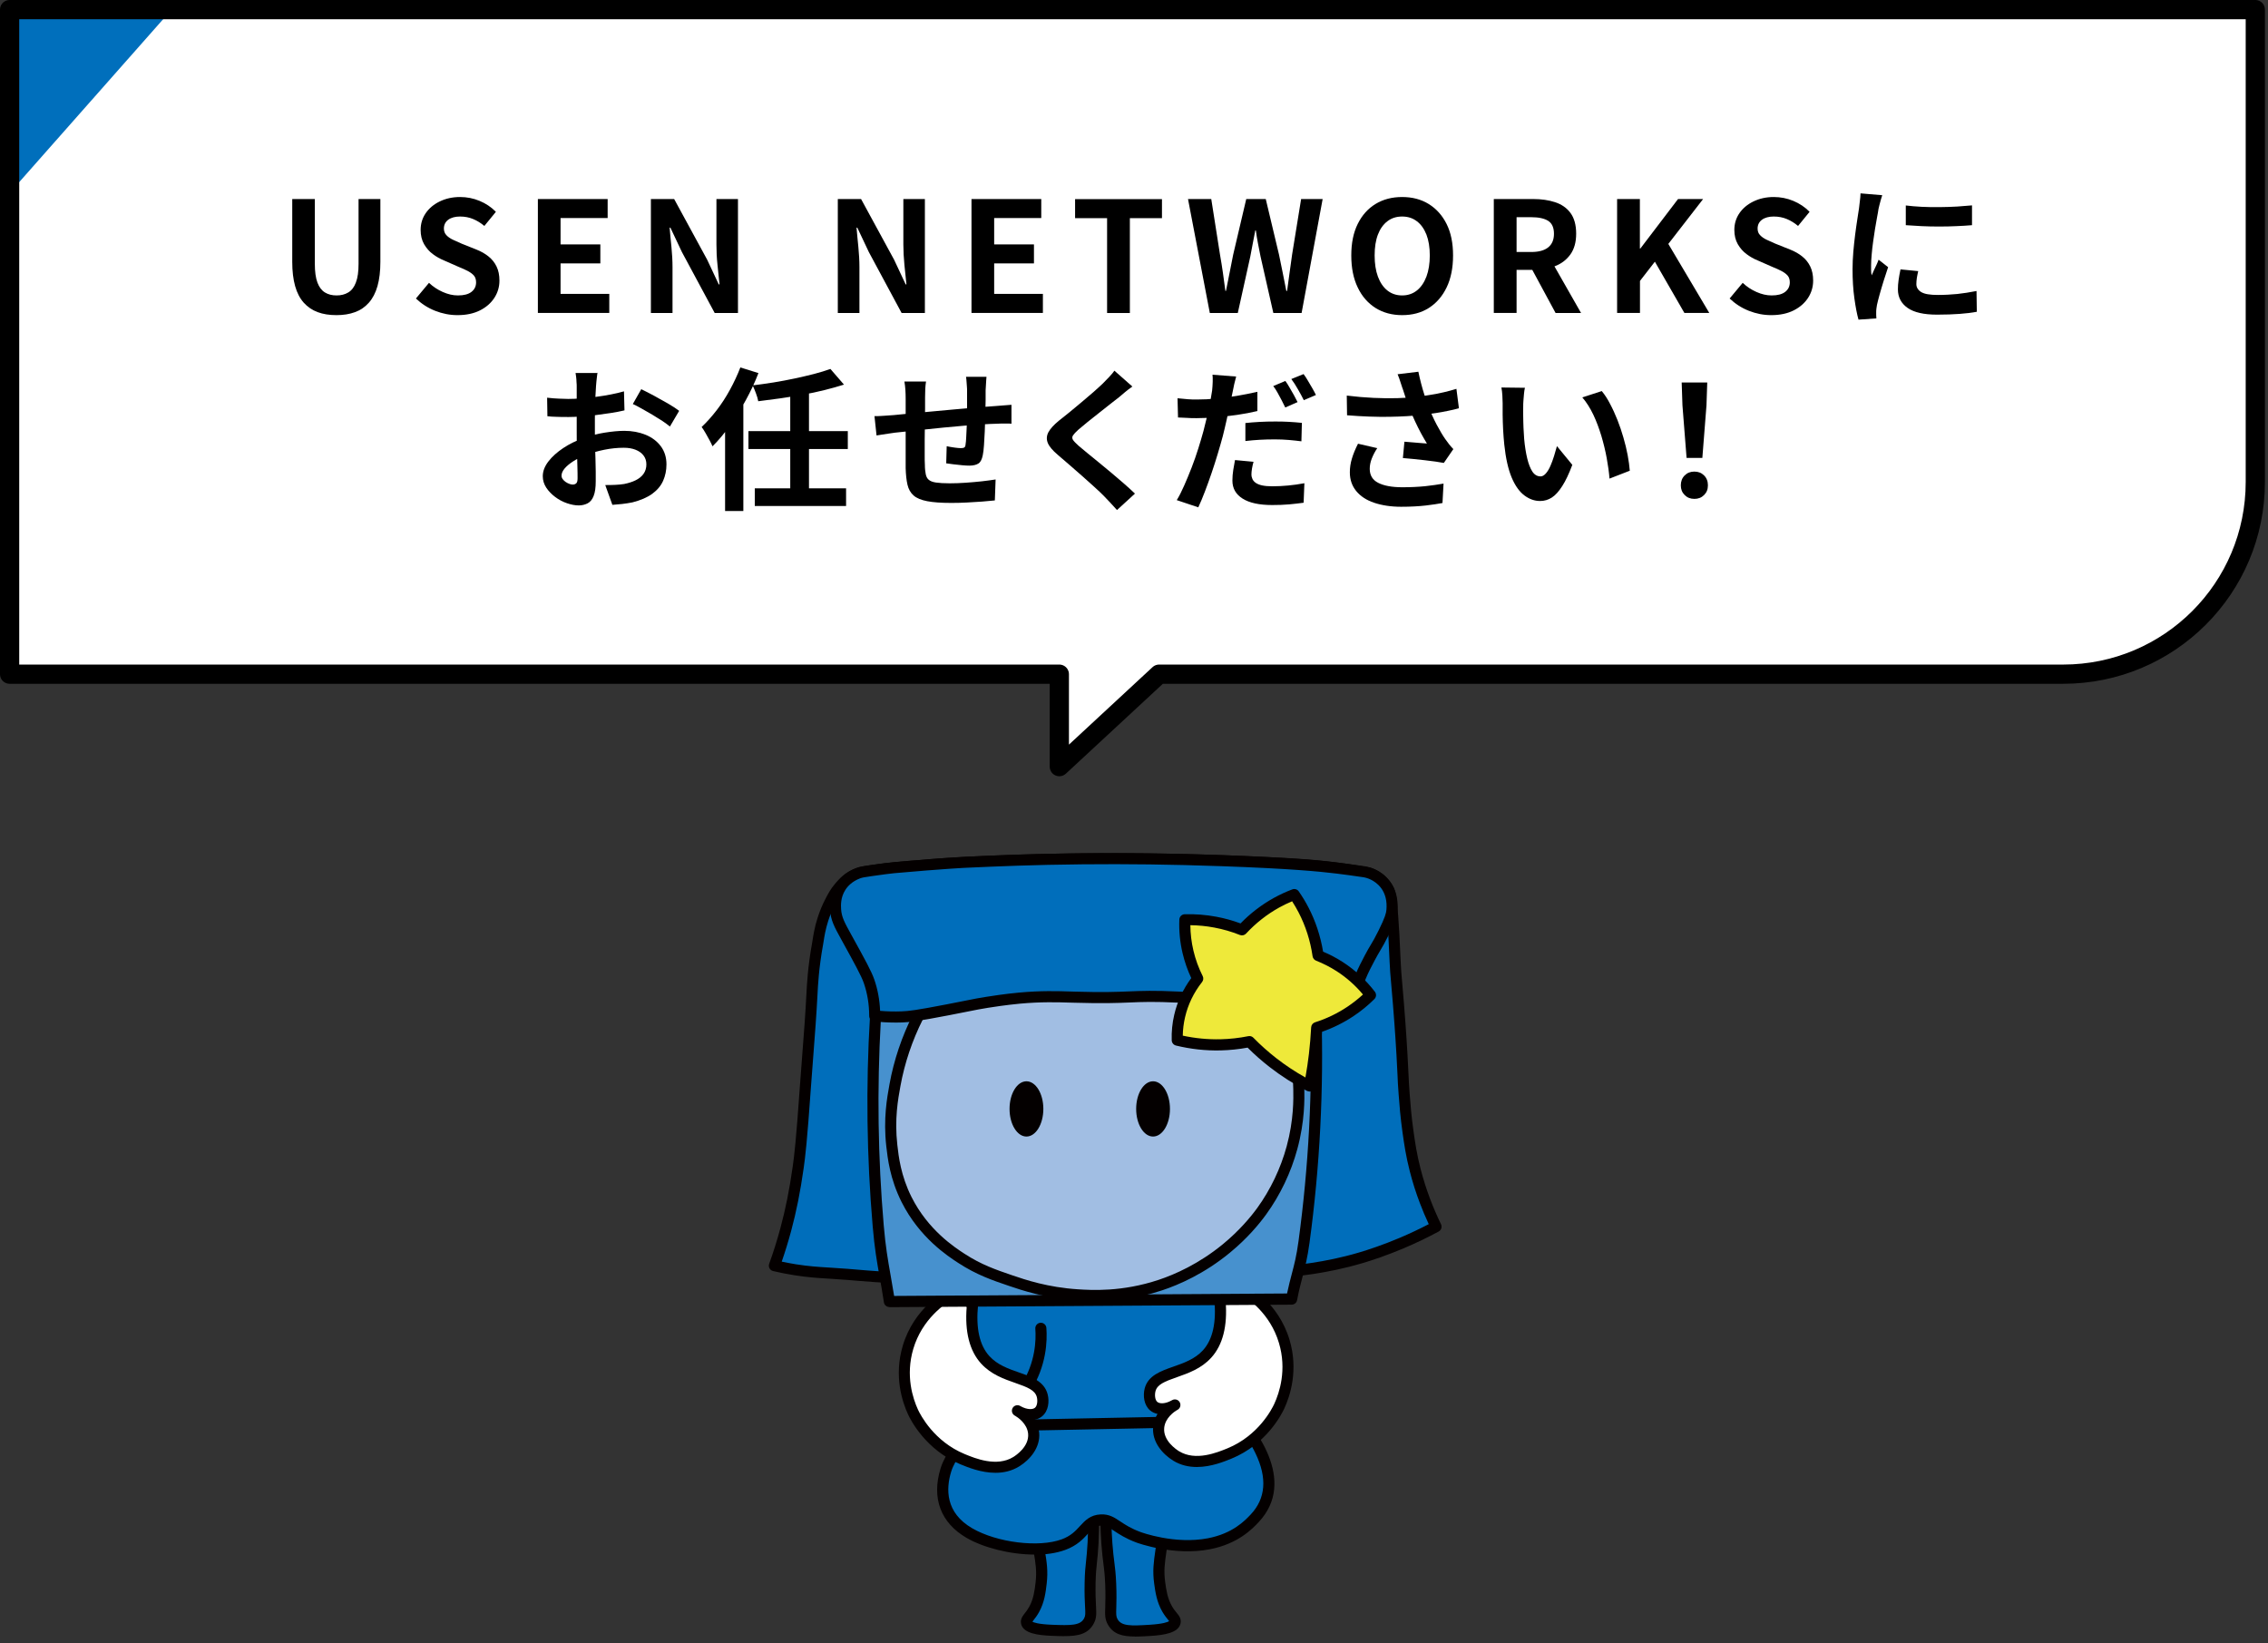
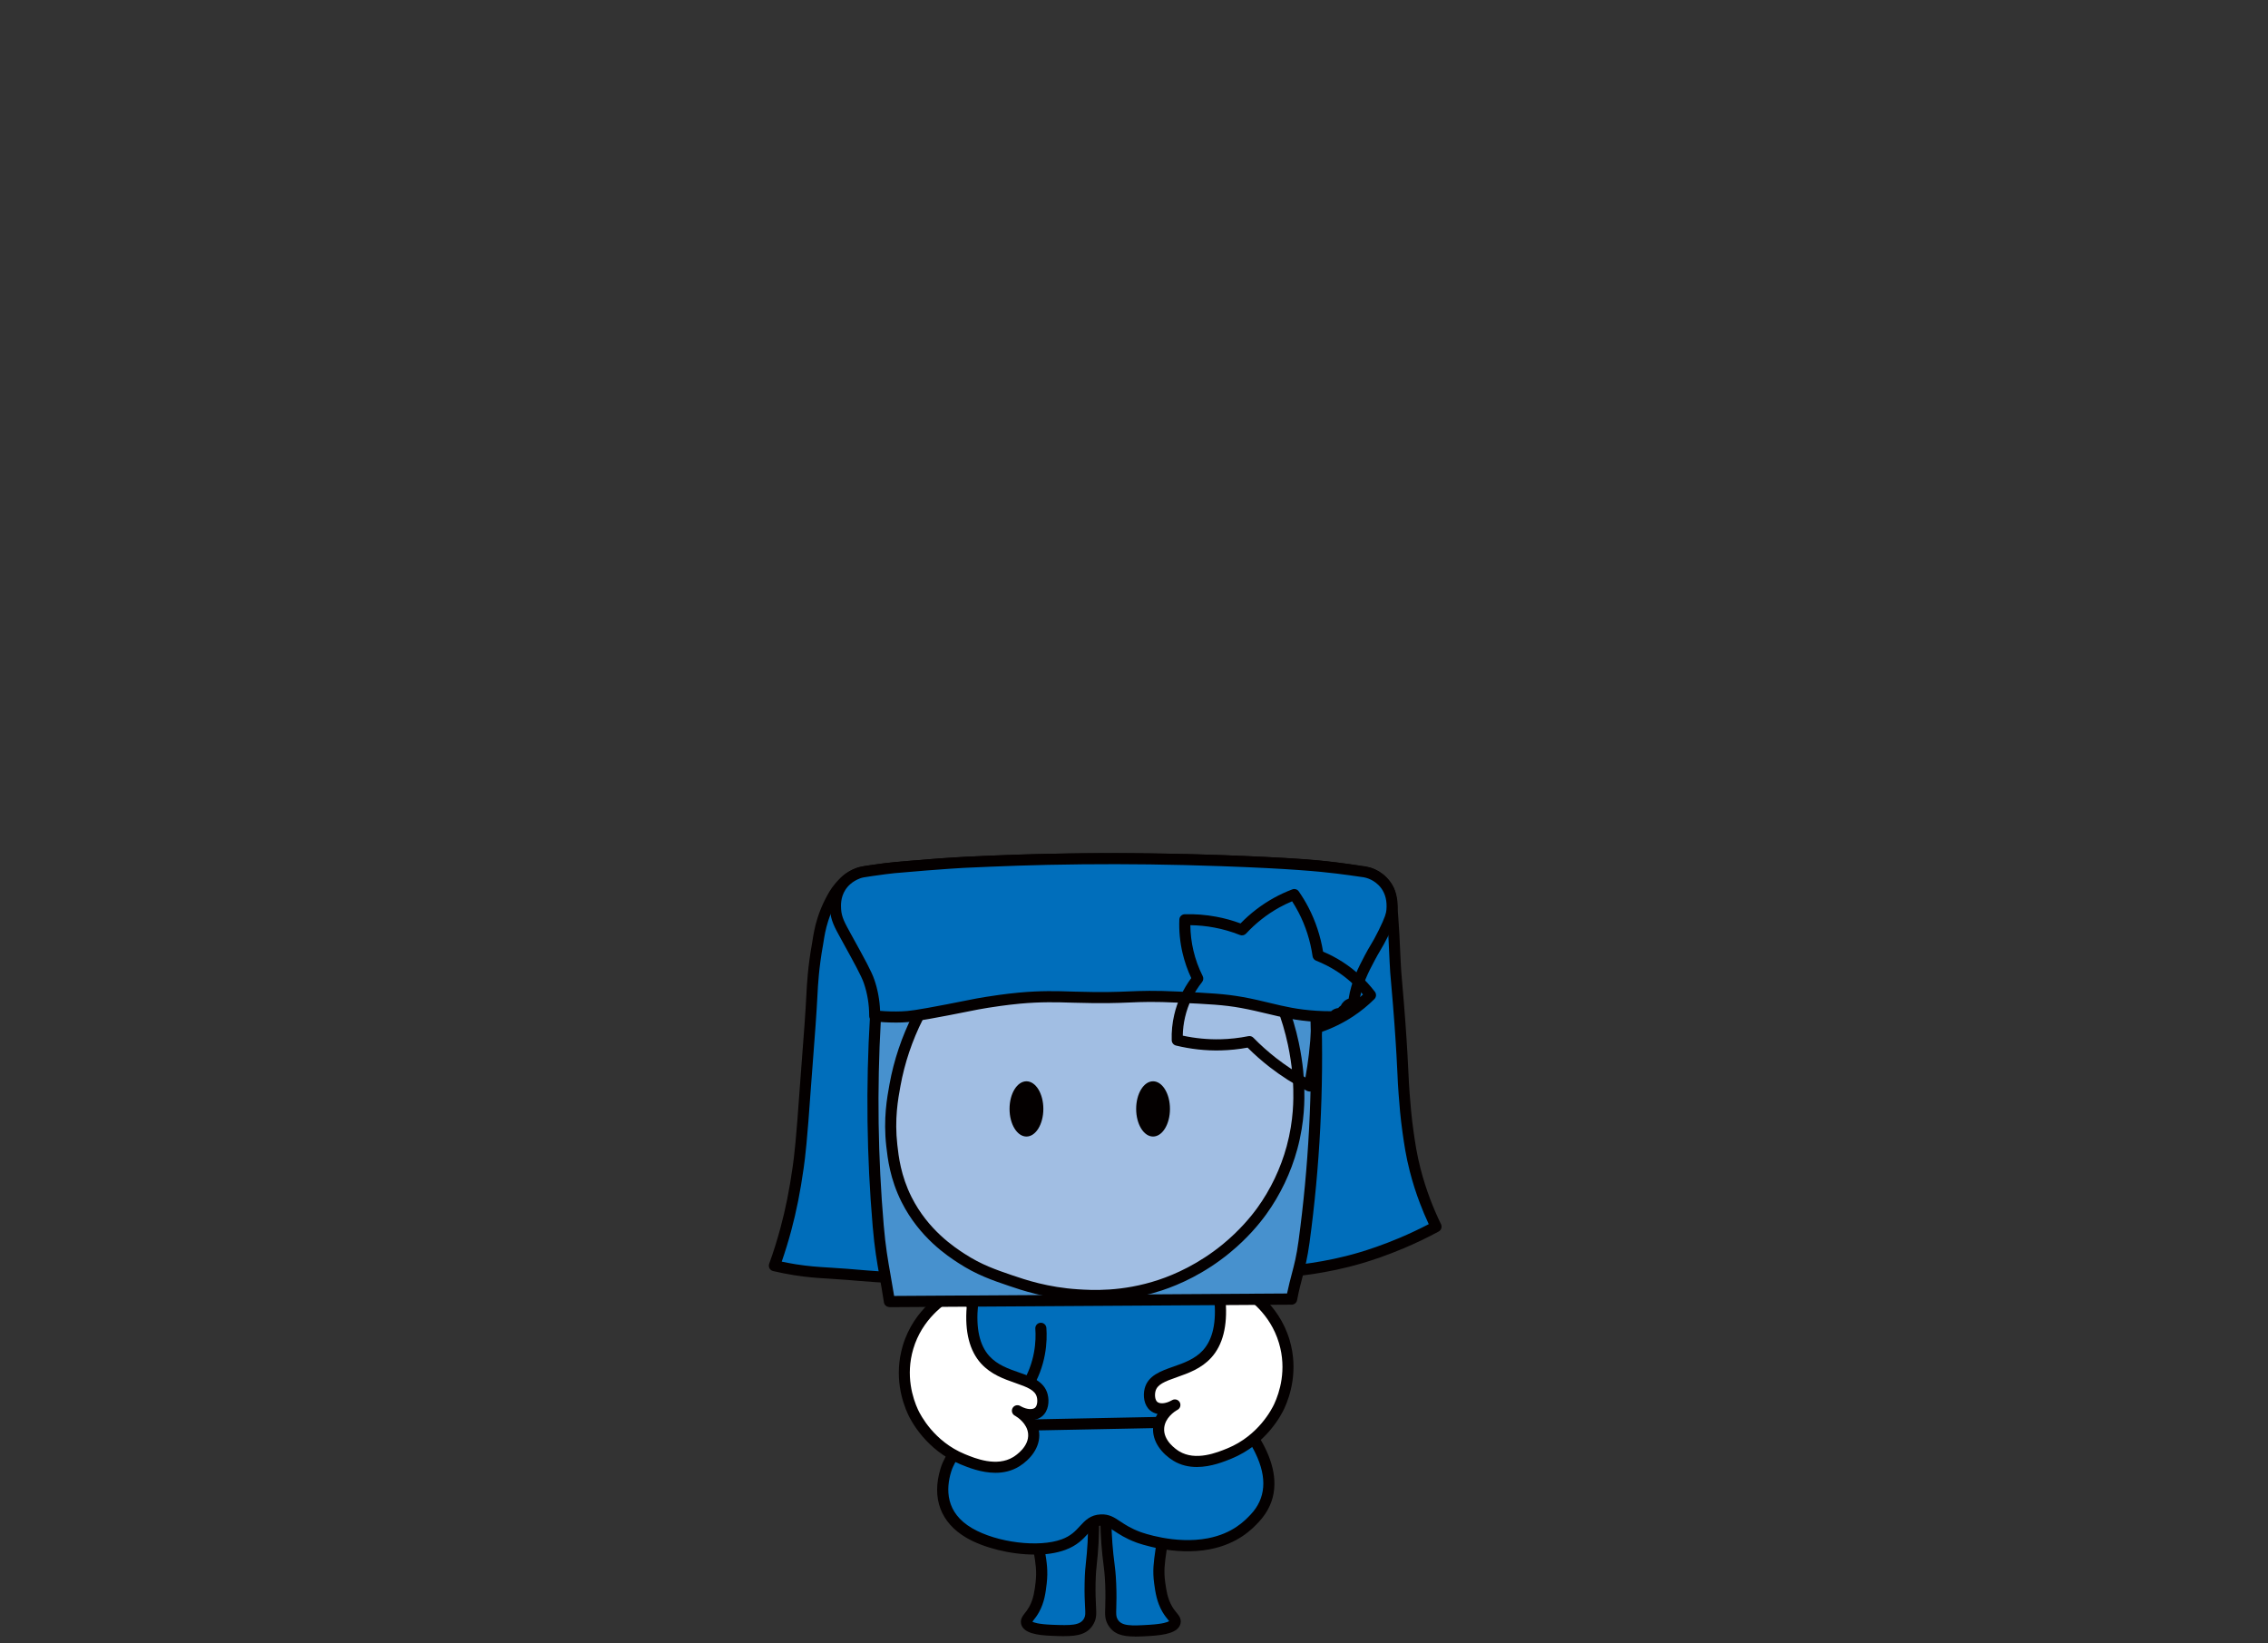
<svg xmlns="http://www.w3.org/2000/svg" width="236" height="171" viewBox="0 0 236 171" fill="none">
  <rect x="0" y="0" width="236" height="171" fill="#333333" stroke="none" />
  <g clip-path="url(#clip0_276_4219)">
    <path d="M80.575 131.696C80.913 130.763 81.343 129.478 81.759 127.932C82.223 126.227 82.653 124.255 83.049 121.458C83.194 120.429 83.392 118.907 83.798 113.09C84.025 109.882 84.315 106.674 84.479 103.462C84.522 102.582 84.614 100.674 85.068 98.181C85.146 97.756 85.247 96.814 85.619 95.65C85.885 94.823 86.17 94.219 86.353 93.857C86.638 93.306 86.88 92.828 87.349 92.282C87.629 91.959 88.044 91.485 88.716 91.118C89.32 90.794 89.856 90.702 90.18 90.654C92.74 90.253 94.813 90.123 94.813 90.123C96.557 90.011 96.011 90.007 98.175 89.862C100.113 89.731 101.557 89.668 103.074 89.606C104.215 89.557 105.881 89.495 107.91 89.441C109.046 89.412 111.432 89.354 114.5 89.345C115.563 89.345 118.114 89.335 121.486 89.398C125.888 89.475 128.975 89.62 132.134 89.765C134.932 89.895 137.053 90.021 139.826 90.412C140.913 90.567 141.811 90.717 142.43 90.828C142.691 90.915 143.082 91.07 143.483 91.379C143.58 91.451 144 91.78 144.333 92.316C144.671 92.857 144.754 93.35 144.898 95.35C144.976 96.451 145.019 97.22 145.019 97.22C145.097 98.674 145.14 99.722 145.155 100.051C145.217 101.515 145.285 101.756 145.502 104.467C145.58 105.404 145.734 107.365 145.87 109.737C146 112.047 145.971 112.197 146.092 113.801C146.188 115.042 146.28 116.221 146.502 117.782C146.681 119.038 146.85 120.202 147.246 121.738C147.425 122.439 147.749 123.598 148.28 124.995C148.667 126.014 149.063 126.898 149.421 127.623C148.474 128.13 147.29 128.724 145.899 129.314C143.811 130.198 142.145 130.705 141.55 130.884C137.999 131.932 134.941 132.208 133.598 132.319C121.766 133.285 100.161 133.411 91.204 132.841C89.368 132.725 89.049 132.642 86.382 132.478C85.257 132.411 84.194 132.353 82.72 132.121C81.817 131.976 81.078 131.816 80.575 131.7V131.696Z" fill="#006EBB" />
    <path d="M106.209 133.754C100.146 133.754 94.672 133.638 91.17 133.416C90.348 133.362 89.826 133.319 89.261 133.271C88.585 133.213 87.817 133.145 86.348 133.053L86.121 133.039C85.092 132.976 84.034 132.913 82.628 132.686C81.894 132.57 81.159 132.425 80.444 132.256C80.285 132.217 80.15 132.116 80.072 131.971C79.995 131.826 79.98 131.657 80.038 131.502C80.478 130.29 80.869 129.038 81.207 127.782C81.744 125.797 82.14 123.821 82.488 121.376C82.642 120.294 82.841 118.666 83.232 113.052C83.309 111.941 83.396 110.83 83.483 109.718C83.642 107.66 83.807 105.53 83.913 103.433C83.961 102.471 84.058 100.568 84.512 98.08C84.527 97.998 84.541 97.901 84.56 97.785C84.638 97.287 84.768 96.452 85.082 95.481C85.295 94.819 85.556 94.186 85.855 93.601C86.145 93.041 86.416 92.509 86.928 91.915C87.208 91.591 87.677 91.046 88.459 90.62C89.165 90.243 89.778 90.147 90.107 90.094C92.662 89.698 94.774 89.562 94.793 89.558C95.634 89.504 95.933 89.475 96.271 89.442C96.634 89.408 97.035 89.369 98.151 89.292C100.122 89.161 101.615 89.094 103.064 89.031C104.668 88.963 106.301 88.905 107.91 88.867C110.06 88.814 112.282 88.78 114.514 88.77C116.761 88.76 119.118 88.78 121.515 88.823C126.017 88.905 129.148 89.05 132.177 89.195C134.912 89.326 137.066 89.446 139.922 89.847C140.796 89.968 141.68 90.113 142.55 90.268C142.574 90.268 142.598 90.277 142.627 90.287C143.072 90.432 143.482 90.644 143.85 90.925C144.028 91.06 144.482 91.437 144.84 92.017C145.255 92.678 145.347 93.278 145.492 95.316C145.569 96.427 145.613 97.201 145.613 97.201C145.681 98.433 145.719 99.379 145.739 99.838L145.748 100.036C145.787 100.916 145.826 101.331 145.898 102.157C145.946 102.684 146.009 103.37 146.091 104.433C146.159 105.278 146.318 107.264 146.458 109.718C146.516 110.723 146.541 111.317 146.565 111.805C146.594 112.433 146.613 112.868 146.681 113.772C146.768 114.936 146.864 116.144 147.086 117.714C147.251 118.874 147.42 120.067 147.816 121.608C148.091 122.681 148.434 123.753 148.831 124.801C149.159 125.671 149.536 126.541 149.947 127.381C150.082 127.662 149.976 127.995 149.7 128.145C148.546 128.768 147.343 129.343 146.13 129.86C144.275 130.647 142.705 131.159 141.719 131.449C137.98 132.551 134.723 132.817 133.651 132.903C126.51 133.488 115.645 133.763 106.209 133.763V133.754ZM81.338 131.275C81.826 131.377 82.319 131.469 82.811 131.551C84.159 131.763 85.145 131.826 86.193 131.889L86.42 131.903C87.904 131.995 88.681 132.063 89.363 132.121C89.918 132.169 90.43 132.213 91.242 132.266C100.161 132.831 121.872 132.696 133.554 131.744C134.593 131.657 137.762 131.401 141.39 130.333C142.352 130.048 143.874 129.551 145.681 128.787C146.69 128.357 147.695 127.884 148.671 127.377C148.338 126.662 148.029 125.937 147.753 125.202C147.338 124.115 146.985 122.999 146.7 121.888C146.289 120.284 146.115 119.057 145.946 117.869C145.719 116.26 145.623 115.038 145.536 113.854C145.468 112.936 145.444 112.491 145.42 111.854C145.4 111.371 145.371 110.781 145.313 109.781C145.173 107.346 145.014 105.37 144.946 104.525C144.864 103.467 144.801 102.785 144.753 102.264C144.681 101.447 144.637 100.993 144.598 100.09L144.589 99.892C144.569 99.433 144.531 98.495 144.463 97.263C144.463 97.263 144.424 96.5 144.342 95.403C144.202 93.408 144.115 93.041 143.864 92.635C143.598 92.21 143.25 91.93 143.149 91.852C142.893 91.659 142.608 91.509 142.304 91.403C141.463 91.253 140.603 91.118 139.757 90.997C136.955 90.606 134.825 90.485 132.124 90.355C129.105 90.215 125.979 90.065 121.495 89.987C119.104 89.944 116.756 89.925 114.519 89.934C112.297 89.944 110.084 89.973 107.944 90.031C106.34 90.075 104.716 90.128 103.117 90.195C101.678 90.258 100.19 90.321 98.233 90.451C97.136 90.524 96.74 90.562 96.382 90.596C96.035 90.63 95.725 90.659 94.865 90.712C94.846 90.712 92.788 90.847 90.285 91.234C90.005 91.277 89.537 91.35 89.005 91.635C88.411 91.954 88.044 92.384 87.797 92.664C87.372 93.157 87.155 93.582 86.879 94.123C86.609 94.654 86.372 95.225 86.179 95.829C85.894 96.717 85.778 97.466 85.701 97.959C85.681 98.09 85.662 98.196 85.647 98.288C85.208 100.703 85.111 102.554 85.068 103.447C84.957 105.602 84.792 107.738 84.633 109.805C84.546 110.916 84.459 112.023 84.382 113.134C83.986 118.787 83.792 120.386 83.628 121.54C83.275 124.033 82.87 126.053 82.323 128.087C82.034 129.159 81.705 130.232 81.343 131.28L81.338 131.275Z" fill="#040000" />
    <path d="M107.683 154.876C107.605 156.949 107.745 158.62 107.89 159.77C108.166 161.949 108.538 162.949 108.335 164.717C108.233 165.577 108.122 166.543 107.601 167.481C107.161 168.268 106.736 168.49 106.818 168.843C106.977 169.539 108.828 169.611 109.446 169.635C111.441 169.713 112.722 169.766 113.306 168.679C113.698 167.959 113.379 167.486 113.432 164.727C113.471 162.809 113.635 162.562 113.736 160.538C113.799 159.345 113.838 157.562 113.688 155.311C111.683 155.166 109.683 155.021 107.678 154.876H107.683Z" fill="#006EBB" />
    <path d="M110.761 170.249C110.345 170.249 109.901 170.23 109.422 170.21C107.983 170.153 106.48 169.959 106.253 168.969C106.147 168.495 106.408 168.157 106.639 167.858C106.78 167.684 106.934 167.486 107.094 167.196C107.557 166.36 107.659 165.49 107.76 164.65C107.896 163.481 107.76 162.664 107.572 161.529C107.49 161.041 107.398 160.49 107.316 159.838C107.113 158.21 107.04 156.533 107.103 154.852C107.108 154.697 107.181 154.548 107.297 154.446C107.412 154.34 107.562 154.287 107.722 154.301L113.732 154.736C114.017 154.755 114.244 154.987 114.263 155.272C114.384 157.079 114.398 158.862 114.311 160.567C114.263 161.49 114.2 162.06 114.147 162.563C114.08 163.176 114.026 163.708 114.002 164.737C113.983 165.838 114.017 166.563 114.046 167.094C114.089 167.925 114.113 168.379 113.804 168.95C113.215 170.037 112.171 170.244 110.751 170.244L110.761 170.249ZM107.422 168.742C107.553 168.814 108.012 169.003 109.471 169.061C111.442 169.138 112.403 169.143 112.804 168.404C112.954 168.128 112.949 167.92 112.906 167.157C112.877 166.606 112.838 165.858 112.862 164.713C112.881 163.63 112.944 163.051 113.012 162.437C113.065 161.925 113.123 161.398 113.171 160.505C113.249 159.002 113.244 157.437 113.157 155.847L108.253 155.49C108.229 156.91 108.301 158.321 108.475 159.693C108.553 160.326 108.644 160.862 108.722 161.34C108.92 162.519 109.07 163.452 108.915 164.78C108.809 165.688 108.688 166.722 108.113 167.756C107.91 168.123 107.707 168.379 107.557 168.568C107.514 168.621 107.466 168.684 107.432 168.737L107.422 168.742Z" fill="#040000" />
    <path d="M121.104 154.842C121.23 156.91 121.123 158.587 121.003 159.741C120.775 161.93 120.423 162.935 120.669 164.698C120.79 165.553 120.92 166.519 121.466 167.442C121.925 168.22 122.35 168.433 122.278 168.785C122.133 169.486 120.288 169.597 119.664 169.636C117.669 169.756 116.394 169.838 115.785 168.766C115.379 168.056 115.688 167.577 115.572 164.819C115.49 162.901 115.326 162.659 115.176 160.64C115.089 159.446 115.007 157.669 115.108 155.412C117.109 155.224 119.109 155.036 121.104 154.847V154.842Z" fill="#006EBB" />
    <path d="M118.095 170.283C116.815 170.283 115.858 170.056 115.288 169.051C114.964 168.486 114.979 168.032 115.008 167.201C115.022 166.669 115.046 165.94 115.003 164.843C114.959 163.814 114.892 163.282 114.814 162.674C114.752 162.171 114.674 161.606 114.607 160.683C114.481 158.983 114.457 157.205 114.539 155.388C114.554 155.103 114.776 154.866 115.061 154.842L121.056 154.277C121.211 154.262 121.366 154.311 121.486 154.412C121.607 154.514 121.675 154.659 121.685 154.813C121.786 156.494 121.752 158.176 121.583 159.804C121.515 160.461 121.433 161.012 121.366 161.504C121.201 162.64 121.085 163.461 121.245 164.625C121.361 165.466 121.482 166.331 121.965 167.157C122.129 167.442 122.293 167.635 122.433 167.809C122.675 168.099 122.945 168.433 122.844 168.911C122.641 169.911 121.143 170.133 119.704 170.225C119.124 170.259 118.583 170.293 118.095 170.293V170.283ZM115.665 155.939C115.612 157.533 115.641 159.099 115.752 160.596C115.819 161.49 115.887 162.017 115.95 162.524C116.027 163.137 116.104 163.712 116.148 164.795C116.196 165.935 116.172 166.688 116.158 167.234C116.133 167.998 116.133 168.21 116.288 168.481C116.703 169.21 117.665 169.186 119.631 169.061C121.023 168.974 121.501 168.785 121.66 168.684C121.622 168.635 121.578 168.582 121.54 168.534C121.39 168.35 121.182 168.094 120.969 167.737C120.37 166.713 120.225 165.684 120.1 164.78C119.916 163.456 120.052 162.519 120.221 161.34C120.288 160.862 120.366 160.321 120.433 159.688C120.573 158.316 120.617 156.9 120.559 155.48L115.665 155.944V155.939Z" fill="#040000" />
    <path d="M102.026 131.145C100.47 134.058 100.079 136.435 100.011 138.049C99.905 140.421 100.441 142.054 100.301 146.228C100.272 147.059 100.209 148.305 99.726 149.89C99.209 151.595 98.75 151.914 98.431 152.958C98.204 153.702 97.093 157.325 100.881 159.519C103.451 161.012 108.021 161.693 110.679 160.712C112.906 159.891 112.896 158.224 114.568 158.156C115.862 158.103 116.167 159.094 118.457 159.944C118.655 160.016 122.24 161.316 125.805 160.625C128.573 160.089 129.95 158.625 130.559 157.982C134.728 153.567 128.815 147.441 128.11 146.735C128.395 146.199 128.752 145.407 128.974 144.436C129.477 142.208 128.907 140.517 127.965 137.962C126.892 135.039 125.94 132.638 125.225 130.889C117.495 130.976 109.761 131.058 102.031 131.145H102.026Z" fill="#006EBB" />
    <path d="M107.644 161.756C105.113 161.756 102.335 161.036 100.581 160.021C97.885 158.456 96.919 155.891 97.871 152.794C98.025 152.287 98.209 151.934 98.402 151.567C98.629 151.132 98.89 150.639 99.166 149.731C99.653 148.132 99.692 146.885 99.716 146.214C99.794 143.914 99.663 142.412 99.552 141.088C99.46 140.025 99.383 139.112 99.431 138.03C99.538 135.677 100.238 133.276 101.514 130.884C101.615 130.701 101.803 130.58 102.016 130.58L125.211 130.324H125.216C125.448 130.324 125.66 130.464 125.747 130.681C126.689 132.991 127.612 135.377 128.491 137.774C129.477 140.45 130.052 142.213 129.52 144.576C129.366 145.272 129.119 145.967 128.791 146.644C130.395 148.349 135.081 154.026 130.96 158.393C130.327 159.065 128.844 160.635 125.897 161.205C122.148 161.93 118.394 160.558 118.239 160.5C117.119 160.084 116.432 159.62 115.925 159.287C115.326 158.886 115.07 158.722 114.572 158.746C113.983 158.77 113.712 159.036 113.205 159.591C112.703 160.137 112.08 160.819 110.857 161.268C109.915 161.616 108.799 161.77 107.635 161.77L107.644 161.756ZM102.378 131.72C101.282 133.86 100.678 135.996 100.586 138.073C100.542 139.078 100.615 139.962 100.707 140.981C100.823 142.339 100.958 143.875 100.876 146.248C100.837 147.32 100.741 148.523 100.277 150.059C99.968 151.074 99.673 151.639 99.431 152.098C99.248 152.446 99.103 152.721 98.977 153.127C98.426 154.92 98.364 157.398 101.166 159.021C103.741 160.514 108.089 161.05 110.476 160.171C111.437 159.819 111.915 159.297 112.374 158.794C112.901 158.219 113.452 157.625 114.539 157.577C115.418 157.538 115.959 157.896 116.577 158.311C117.061 158.635 117.66 159.031 118.655 159.403C118.8 159.456 122.259 160.722 125.694 160.06C128.274 159.562 129.535 158.229 130.139 157.591C131.709 155.929 131.878 153.784 130.641 151.219C129.675 149.209 128.143 147.591 127.699 147.141C127.52 146.963 127.482 146.687 127.598 146.465C127.974 145.76 128.245 145.035 128.409 144.305C128.873 142.257 128.361 140.711 127.424 138.155C126.593 135.899 125.723 133.648 124.839 131.464L102.378 131.71V131.72Z" fill="#040000" />
    <path d="M101.934 148.948C101.659 148.948 101.422 148.755 101.369 148.484C101.316 148.209 101.466 147.938 101.722 147.837C102.799 147.416 104.823 146.368 106.268 144.102C107.751 141.773 107.819 139.44 107.732 138.256C107.708 137.937 107.944 137.662 108.263 137.638C108.582 137.614 108.858 137.851 108.882 138.169C108.983 139.498 108.906 142.116 107.244 144.725C106.365 146.097 105.302 147.073 104.316 147.755L127.931 147.286C128.255 147.276 128.511 147.532 128.521 147.851C128.526 148.17 128.274 148.431 127.955 148.441L101.949 148.958H101.939L101.934 148.948Z" fill="#040000" />
    <path d="M126.931 135.121C127.259 138.387 126.404 140.01 125.612 140.88C123.631 143.064 120.181 142.615 119.669 144.629C119.539 145.146 119.577 145.919 120.046 146.32C120.534 146.731 121.409 146.682 122.244 146.19C122.08 146.281 120.703 147.069 120.563 148.518C120.399 150.233 122.114 151.335 122.375 151.494C124.351 152.712 126.829 151.692 127.94 151.233C131.453 149.789 132.936 146.707 133.115 146.315C133.487 145.513 134.593 142.822 133.632 139.585C132.487 135.725 129.274 134.044 128.713 133.764C128.119 134.218 127.52 134.667 126.926 135.121H126.931Z" fill="white" />
    <path d="M124.539 152.644C123.718 152.644 122.868 152.47 122.075 151.982C120.969 151.301 119.843 150.021 119.993 148.46C120.041 147.943 120.22 147.494 120.447 147.122C120.157 147.059 119.891 146.938 119.674 146.755C119.027 146.204 118.925 145.218 119.109 144.484C119.452 143.126 120.79 142.663 122.08 142.208C123.191 141.822 124.341 141.416 125.182 140.493C126.201 139.368 126.592 137.58 126.351 135.179C126.332 134.981 126.414 134.783 126.578 134.662L128.365 133.304C128.539 133.169 128.776 133.15 128.974 133.246C129.907 133.715 133.032 135.546 134.187 139.421C135.124 142.571 134.245 145.242 133.641 146.557C133.361 147.165 131.776 150.277 128.163 151.765C127.419 152.069 126.032 152.644 124.539 152.644ZM122.476 146.721C122.215 146.875 121.244 147.518 121.143 148.571C121.012 149.905 122.404 150.827 122.684 151.001C124.414 152.064 126.65 151.141 127.728 150.702C130.945 149.378 132.351 146.614 132.598 146.073C133.134 144.909 133.917 142.537 133.086 139.749C132.173 136.667 129.839 135.044 128.776 134.445L127.535 135.387C127.742 137.971 127.24 139.947 126.042 141.266C125.003 142.411 123.655 142.88 122.467 143.3C121.201 143.745 120.413 144.049 120.234 144.769C120.138 145.151 120.181 145.668 120.428 145.875C120.669 146.078 121.249 146.088 121.906 145.721C121.935 145.706 121.959 145.692 121.979 145.682C122.254 145.532 122.602 145.629 122.756 145.904C122.911 146.18 122.819 146.528 122.544 146.687C122.525 146.701 122.5 146.711 122.481 146.726L122.476 146.721Z" fill="#040000" />
    <path d="M101.189 135.72C100.861 138.986 101.716 140.609 102.508 141.479C104.489 143.662 107.939 143.213 108.451 145.228C108.581 145.745 108.543 146.518 108.074 146.919C107.586 147.329 106.712 147.281 105.876 146.788C106.04 146.88 107.417 147.668 107.557 149.117C107.721 150.832 106.006 151.934 105.745 152.093C103.769 153.31 101.291 152.291 100.18 151.832C96.667 150.388 95.184 147.305 95.005 146.914C94.633 146.112 93.527 143.421 94.489 140.184C95.634 136.324 98.846 134.643 99.407 134.362C100.001 134.816 100.6 135.266 101.194 135.72H101.189Z" fill="white" />
    <path d="M103.581 153.248C102.093 153.248 100.706 152.678 99.962 152.373C96.353 150.89 94.764 147.774 94.484 147.165C93.88 145.851 93 143.179 93.938 140.03C95.088 136.155 98.218 134.324 99.151 133.855C99.349 133.759 99.581 133.778 99.759 133.908L101.547 135.266C101.706 135.387 101.793 135.585 101.774 135.783C101.532 138.184 101.924 139.976 102.943 141.097C103.784 142.025 104.934 142.426 106.045 142.812C107.335 143.262 108.673 143.73 109.016 145.088C109.204 145.822 109.103 146.808 108.451 147.359C108.233 147.542 107.972 147.663 107.678 147.726C107.905 148.098 108.084 148.542 108.132 149.064C108.282 150.624 107.156 151.905 106.05 152.586C105.257 153.074 104.407 153.248 103.586 153.248H103.581ZM99.344 135.048C98.276 135.652 95.948 137.276 95.034 140.353C94.208 143.141 94.986 145.513 95.522 146.677C95.774 147.218 97.184 149.982 100.397 151.306C101.474 151.75 103.711 152.668 105.441 151.605C105.721 151.431 107.108 150.509 106.982 149.175C106.881 148.122 105.9 147.474 105.644 147.325C105.624 147.315 105.605 147.301 105.581 147.291C105.31 147.131 105.214 146.784 105.368 146.508C105.523 146.233 105.871 146.136 106.146 146.286C106.166 146.296 106.185 146.31 106.214 146.325C106.876 146.692 107.456 146.682 107.697 146.479C107.939 146.271 107.987 145.755 107.89 145.373C107.707 144.653 106.924 144.344 105.658 143.904C104.47 143.489 103.117 143.015 102.083 141.875C100.885 140.551 100.383 138.575 100.59 135.995L99.349 135.053L99.344 135.048Z" fill="#040000" />
    <path d="M91.102 105.786C90.715 112.313 90.706 119.613 91.382 127.536C91.677 130.956 92.073 132.319 92.546 135.42C106.499 135.334 120.283 135.247 134.4 135.16C134.888 132.643 135.322 131.928 135.69 129.208C136.873 120.516 137.149 112.462 136.917 105.259C135.482 104.892 134.047 104.529 132.612 104.162C129.539 103.984 125.186 103.752 119.949 103.554C113.311 103.302 109.924 103.177 106.746 103.331C102.934 103.52 97.561 104.08 91.097 105.781L91.102 105.786Z" fill="#4791CE" />
    <path d="M92.547 136C92.262 136 92.02 135.793 91.977 135.512C91.822 134.488 91.677 133.667 91.532 132.87C91.247 131.275 91.005 129.898 90.808 127.589C90.189 120.366 90.092 113.023 90.527 105.757C90.542 105.51 90.716 105.298 90.957 105.235C96.214 103.848 101.514 103.022 106.722 102.766C109.992 102.607 113.538 102.742 119.979 102.988C124.206 103.148 128.472 103.356 132.651 103.602C132.69 103.602 132.723 103.612 132.757 103.621L137.062 104.718C137.308 104.781 137.487 105.003 137.497 105.259C137.758 113.298 137.342 121.391 136.265 129.304C136.042 130.923 135.801 131.855 135.54 132.841C135.356 133.536 135.168 134.256 134.97 135.285C134.917 135.556 134.685 135.749 134.41 135.754L92.556 136.015L92.547 136ZM91.653 106.24C91.252 113.313 91.353 120.458 91.957 127.488C92.15 129.744 92.392 131.101 92.668 132.667C92.788 133.338 92.909 134.029 93.04 134.846L133.926 134.59C134.1 133.763 134.265 133.14 134.424 132.531C134.675 131.58 134.912 130.686 135.12 129.135C136.168 121.424 136.584 113.549 136.356 105.718L132.525 104.742C128.37 104.501 124.133 104.293 119.93 104.133C113.041 103.872 109.867 103.761 106.775 103.911C101.779 104.153 96.697 104.935 91.653 106.24Z" fill="#040000" />
    <path d="M131.043 101.882H96.784V109.293H131.043V101.882Z" fill="#A1BEE3" />
    <path d="M95.518 105.805C94.098 108.621 93.451 111.139 93.127 112.912C92.856 114.405 92.489 116.487 92.798 119.207C92.948 120.535 93.19 122.545 94.335 124.826C96.093 128.328 98.813 130.145 100.04 130.947C101.871 132.14 103.437 132.671 105.152 133.256C106.621 133.754 108.969 134.536 112.133 134.739C113.684 134.841 116.892 135.015 120.767 133.72C121.945 133.324 124.733 132.28 127.603 129.922C129.646 128.241 130.878 126.603 131.294 126.033C132.086 124.937 133.56 122.666 134.439 119.429C135.188 116.666 135.168 114.453 135.144 113.337C135.135 112.887 135.091 111.013 134.574 108.597C134.231 106.989 133.787 105.636 133.381 104.587" fill="#A1BEE3" />
    <path d="M113.998 135.377C113.196 135.377 112.548 135.334 112.094 135.305C108.794 135.092 106.301 134.247 104.968 133.793C103.243 133.208 101.62 132.652 99.726 131.42C98.62 130.701 95.682 128.787 93.817 125.077C92.605 122.661 92.368 120.536 92.223 119.265C91.904 116.405 92.3 114.236 92.561 112.801C93.016 110.298 93.842 107.854 95.006 105.539C95.151 105.254 95.494 105.138 95.779 105.283C96.064 105.428 96.175 105.771 96.035 106.056C94.919 108.274 94.132 110.612 93.697 113.004C93.445 114.371 93.069 116.439 93.373 119.13C93.508 120.323 93.731 122.318 94.851 124.555C96.576 127.985 99.32 129.778 100.359 130.454C102.127 131.604 103.615 132.111 105.34 132.701C106.717 133.169 109.021 133.952 112.171 134.155C113.539 134.242 116.742 134.45 120.583 133.165C122.235 132.614 124.733 131.522 127.24 129.469C128.975 128.043 130.148 126.623 130.83 125.686C132.207 123.782 133.265 121.565 133.888 119.27C134.632 116.531 134.593 114.294 134.574 113.342C134.564 112.68 134.482 110.902 134.018 108.714C133.733 107.38 133.342 106.061 132.854 104.791C132.738 104.496 132.888 104.158 133.183 104.047C133.482 103.931 133.811 104.08 133.927 104.375C134.439 105.699 134.849 107.081 135.144 108.472C135.613 110.675 135.709 112.458 135.724 113.318C135.743 114.323 135.782 116.676 134.994 119.569C134.337 121.995 133.216 124.343 131.757 126.357C131.037 127.353 129.796 128.855 127.965 130.358C125.327 132.527 122.689 133.677 120.945 134.256C118.172 135.184 115.727 135.377 113.998 135.377Z" fill="#040000" />
    <path d="M106.808 118.26C107.78 118.26 108.567 116.973 108.567 115.385C108.567 113.798 107.78 112.511 106.808 112.511C105.837 112.511 105.05 113.798 105.05 115.385C105.05 116.973 105.837 118.26 106.808 118.26Z" fill="#040000" />
    <path d="M119.983 118.26C120.954 118.26 121.742 116.973 121.742 115.385C121.742 113.798 120.954 112.511 119.983 112.511C119.012 112.511 118.225 113.798 118.225 115.385C118.225 116.973 119.012 118.26 119.983 118.26Z" fill="#040000" />
    <path d="M144.173 92.065C143.71 91.442 143.13 91.128 142.908 91.021C142.429 90.789 141.994 90.707 141.709 90.678C141.12 90.591 140.226 90.461 139.139 90.326C137.801 90.161 134.81 89.823 127.124 89.553C123.293 89.417 120.529 89.379 119.64 89.369C116.843 89.335 114.451 89.34 112.606 89.359C107.577 89.408 103.972 89.567 100.528 89.722C100.528 89.722 98.267 89.823 93.015 90.287C92.503 90.331 91.87 90.422 90.609 90.601C89.773 90.717 89.566 90.76 89.285 90.867C89.01 90.973 88.092 91.335 87.479 92.287C86.875 93.224 86.918 94.186 86.942 94.635C87 95.635 87.363 96.258 88.112 97.616C89.464 100.065 90.145 101.312 90.426 102.124C90.701 102.916 91.005 104.114 91.01 105.708C91.653 105.781 92.633 105.863 93.832 105.815C94.629 105.781 95.349 105.704 98.591 105.08C101.151 104.587 101.407 104.505 102.712 104.298C103.219 104.215 104.605 103.998 106.074 103.863C108.514 103.636 110.287 103.718 111.828 103.761C117.809 103.94 117.558 103.515 122.655 103.761C125.81 103.911 127.39 103.988 129.201 104.317C132.182 104.858 133.772 105.554 136.931 105.757C137.588 105.8 138.202 105.81 138.753 105.805C138.888 105.602 139.12 105.457 139.439 105.457C139.477 105.457 139.516 105.457 139.555 105.467C139.637 105.278 139.777 105.124 139.985 105.042C140.072 104.703 140.342 104.423 140.791 104.423C140.806 104.423 140.82 104.423 140.835 104.423C140.849 104.302 140.864 104.182 140.883 104.056C141.149 102.307 141.82 101.008 142.516 99.689C143.101 98.573 143.289 98.418 143.961 97.07C144.69 95.601 144.787 95.138 144.826 94.741C144.859 94.34 144.951 93.133 144.164 92.075L144.173 92.065Z" fill="#006EBB" />
    <path d="M93.112 106.399C92.387 106.399 91.668 106.356 90.953 106.274C90.663 106.24 90.445 105.993 90.445 105.704C90.445 104.496 90.252 103.356 89.89 102.302C89.619 101.52 88.904 100.23 87.614 97.887L87.542 97.756C86.832 96.471 86.44 95.761 86.373 94.664C86.348 94.234 86.276 93.084 86.996 91.968C87.329 91.451 87.957 90.751 89.083 90.321C89.426 90.19 89.682 90.147 90.532 90.026C91.803 89.847 92.441 89.756 92.967 89.712C98.17 89.253 100.48 89.147 100.504 89.147C103.765 89.002 107.466 88.838 112.601 88.784C114.935 88.76 117.307 88.765 119.645 88.794C121.95 88.823 124.539 88.886 127.139 88.978C134.347 89.229 137.478 89.543 139.207 89.756C140.072 89.862 140.942 89.983 141.792 90.108C142.251 90.152 142.719 90.287 143.159 90.5C143.565 90.698 144.154 91.07 144.633 91.717C145.256 92.553 145.517 93.582 145.41 94.78C145.362 95.321 145.203 95.882 144.488 97.317C144.096 98.104 143.86 98.505 143.628 98.896C143.459 99.186 143.28 99.481 143.033 99.95C142.386 101.177 141.719 102.452 141.463 104.138C141.444 104.259 141.429 104.37 141.42 104.486C141.386 104.786 141.12 105.013 140.821 104.993C140.71 104.993 140.603 105.013 140.56 105.182C140.512 105.361 140.386 105.505 140.212 105.573C140.193 105.583 140.14 105.602 140.101 105.689C139.999 105.921 139.753 106.056 139.507 106.032C139.371 106.013 139.284 106.066 139.246 106.119C139.139 106.278 138.961 106.37 138.772 106.375C138.149 106.375 137.521 106.365 136.907 106.322C134.835 106.192 133.41 105.848 131.897 105.486C131.047 105.283 130.168 105.071 129.11 104.877C127.332 104.554 125.767 104.481 122.641 104.331C120.066 104.206 118.892 104.254 117.534 104.312C116.244 104.365 114.775 104.423 111.819 104.336L111.461 104.327C110.007 104.283 108.355 104.23 106.137 104.433C104.654 104.573 103.267 104.79 102.813 104.863C102.016 104.989 101.62 105.071 100.823 105.23C100.33 105.327 99.688 105.457 98.707 105.646C95.436 106.274 94.687 106.356 93.861 106.39C93.61 106.399 93.363 106.404 93.112 106.404V106.399ZM91.581 105.182C92.325 105.245 93.073 105.264 93.813 105.235C94.581 105.206 95.291 105.124 98.484 104.51C99.46 104.322 100.098 104.196 100.591 104.095C101.403 103.93 101.808 103.853 102.625 103.723C103.089 103.65 104.504 103.423 106.026 103.283C108.316 103.071 110.002 103.124 111.49 103.172L111.848 103.182C114.766 103.269 116.21 103.211 117.481 103.157C118.81 103.104 120.066 103.051 122.684 103.177C125.863 103.331 127.457 103.409 129.308 103.742C130.4 103.94 131.293 104.153 132.163 104.365C133.69 104.732 135.004 105.047 136.975 105.172C137.478 105.206 137.99 105.22 138.507 105.22C138.709 105.037 138.966 104.926 139.246 104.887C139.328 104.786 139.424 104.703 139.531 104.631C139.69 104.288 139.975 104.032 140.333 103.916C140.623 102.061 141.362 100.655 142.014 99.413C142.275 98.921 142.454 98.611 142.637 98.312C142.869 97.925 143.087 97.558 143.459 96.804C144.149 95.408 144.236 95.002 144.265 94.679C144.348 93.77 144.159 93.007 143.715 92.408C143.352 91.92 142.898 91.654 142.657 91.534C142.343 91.379 142.004 91.282 141.652 91.248C140.782 91.118 139.922 91.002 139.067 90.896C137.362 90.688 134.265 90.379 127.1 90.128C124.51 90.036 121.926 89.973 119.631 89.944C117.297 89.915 114.935 89.91 112.611 89.934C107.495 89.983 103.804 90.147 100.552 90.292C100.528 90.292 98.238 90.398 93.069 90.857C92.571 90.901 91.943 90.992 90.692 91.166C89.894 91.277 89.716 91.316 89.493 91.398C88.662 91.712 88.204 92.219 87.967 92.591C87.45 93.389 87.503 94.234 87.522 94.592C87.571 95.427 87.88 95.983 88.547 97.196L88.619 97.326C90.044 99.906 90.687 101.08 90.977 101.926C91.329 102.94 91.532 104.032 91.581 105.177V105.182Z" fill="#040000" />
-     <path d="M129.235 96.756C130.051 95.872 131.225 94.814 132.834 93.925C133.482 93.567 134.1 93.292 134.67 93.075C134.999 93.543 135.327 94.075 135.632 94.669C136.55 96.437 136.96 98.118 137.149 99.423C137.82 99.684 138.593 100.051 139.4 100.578C140.912 101.554 141.941 102.679 142.598 103.534C142.062 104.071 141.376 104.66 140.53 105.23C139.221 106.105 137.97 106.622 137.004 106.926C136.96 107.81 136.883 108.747 136.772 109.733C136.636 110.897 136.458 111.989 136.26 112.999C135.124 112.414 133.815 111.627 132.462 110.573C131.511 109.829 130.699 109.085 130.013 108.39C129.163 108.564 128.153 108.699 127.022 108.728C125.215 108.771 123.674 108.52 122.505 108.235C122.486 107.554 122.529 106.694 122.751 105.728C123.177 103.897 124.046 102.587 124.636 101.839C124.283 101.138 123.892 100.201 123.621 99.056C123.307 97.727 123.264 96.568 123.297 95.708C124.162 95.684 125.244 95.732 126.462 95.959C127.559 96.167 128.491 96.466 129.235 96.761V96.756Z" fill="#EEE93A" />
    <path d="M136.26 113.569C136.168 113.569 136.076 113.55 135.994 113.506C134.627 112.801 133.317 111.965 132.105 111.023C131.303 110.4 130.535 109.723 129.82 109.008C128.902 109.177 127.964 109.274 127.032 109.298C125.457 109.337 123.897 109.163 122.365 108.791C122.114 108.728 121.935 108.506 121.925 108.25C121.896 107.351 121.983 106.457 122.186 105.593C122.505 104.216 123.104 102.931 123.959 101.771C123.568 100.945 123.268 100.075 123.056 99.186C122.785 98.041 122.669 96.862 122.718 95.684C122.727 95.379 122.974 95.138 123.278 95.128C124.38 95.099 125.486 95.186 126.568 95.389C127.423 95.548 128.264 95.78 129.085 96.085C130.114 95.027 131.283 94.133 132.559 93.427C133.173 93.089 133.815 92.79 134.472 92.543C134.719 92.451 134.999 92.534 135.148 92.756C135.516 93.287 135.854 93.843 136.149 94.413C136.893 95.843 137.405 97.394 137.675 99.022C138.385 99.322 139.076 99.684 139.724 100.104C141.004 100.93 142.125 101.969 143.067 103.196C143.241 103.428 143.222 103.752 143.014 103.955C142.357 104.612 141.627 105.206 140.859 105.718C139.84 106.399 138.733 106.95 137.564 107.361C137.516 108.177 137.443 108.999 137.347 109.81C137.216 110.907 137.042 112.023 136.83 113.12C136.796 113.298 136.68 113.448 136.516 113.525C136.438 113.564 136.351 113.583 136.265 113.583L136.26 113.569ZM130.013 107.805C130.167 107.805 130.317 107.868 130.424 107.979C131.168 108.743 131.974 109.458 132.815 110.115C133.767 110.854 134.781 111.525 135.839 112.115C135.984 111.298 136.105 110.477 136.202 109.665C136.308 108.747 136.385 107.815 136.434 106.897C136.448 106.655 136.608 106.448 136.835 106.375C138.038 105.994 139.178 105.443 140.216 104.747C140.782 104.365 141.323 103.945 141.825 103.481C141.038 102.534 140.12 101.723 139.096 101.061C138.419 100.626 137.695 100.254 136.946 99.959C136.752 99.882 136.617 99.708 136.583 99.505C136.351 97.887 135.859 96.35 135.124 94.935C134.921 94.543 134.694 94.157 134.453 93.78C133.994 93.973 133.545 94.191 133.115 94.427C131.834 95.138 130.675 96.051 129.66 97.143C129.501 97.317 129.245 97.375 129.022 97.288C128.163 96.945 127.264 96.684 126.356 96.515C125.534 96.36 124.698 96.278 123.863 96.268C123.872 97.157 123.979 98.046 124.182 98.911C124.399 99.829 124.723 100.723 125.148 101.563C125.249 101.761 125.225 102.003 125.085 102.182C124.215 103.283 123.621 104.515 123.312 105.844C123.167 106.472 123.085 107.114 123.075 107.762C124.37 108.042 125.684 108.168 127.008 108.139C127.974 108.114 128.945 108.008 129.902 107.815C129.94 107.805 129.979 107.805 130.018 107.805H130.013Z" fill="#040000" />
  </g>
  <g clip-path="url(#clip1_276_4219)">
    <path d="M234.68 1V50.15C234.68 61.2 225.73 70.15 214.68 70.15H120.61L110.23 79.77V70.15H1V1H234.68Z" fill="white" />
    <path d="M35.01 32.79C34.27 32.79 33.62 32.69 33.06 32.48C32.49 32.27 32.01 31.94 31.61 31.5C31.21 31.05 30.91 30.48 30.71 29.77C30.51 29.06 30.41 28.22 30.41 27.24V20.71H32.76V27.45C32.76 28.27 32.85 28.92 33.03 29.4C33.21 29.88 33.47 30.22 33.81 30.43C34.15 30.64 34.55 30.74 35.02 30.74C35.49 30.74 35.89 30.64 36.24 30.43C36.59 30.22 36.85 29.88 37.03 29.4C37.22 28.92 37.31 28.27 37.31 27.45V20.71H39.58V27.24C39.58 28.22 39.48 29.06 39.28 29.77C39.08 30.47 38.78 31.05 38.38 31.5C37.98 31.95 37.5 32.28 36.94 32.48C36.37 32.69 35.73 32.79 35.02 32.79H35.01Z" fill="black" />
    <path d="M47.6 32.79C46.81 32.79 46.04 32.64 45.28 32.34C44.52 32.04 43.86 31.61 43.28 31.06L44.64 29.43C45.06 29.83 45.53 30.14 46.07 30.38C46.61 30.62 47.13 30.74 47.65 30.74C48.27 30.74 48.74 30.62 49.06 30.37C49.38 30.12 49.54 29.79 49.54 29.38C49.54 29.08 49.46 28.84 49.31 28.67C49.15 28.49 48.94 28.34 48.68 28.2C48.41 28.06 48.1 27.92 47.75 27.78L46.18 27.09C45.79 26.93 45.4 26.71 45.04 26.44C44.67 26.17 44.37 25.82 44.13 25.41C43.89 24.99 43.77 24.5 43.77 23.92C43.77 23.27 43.95 22.69 44.3 22.18C44.65 21.67 45.14 21.26 45.76 20.96C46.38 20.66 47.08 20.5 47.87 20.5C48.57 20.5 49.25 20.63 49.9 20.9C50.55 21.17 51.12 21.55 51.6 22.04L50.4 23.51C50.03 23.2 49.64 22.96 49.23 22.79C48.82 22.62 48.37 22.53 47.87 22.53C47.37 22.53 46.95 22.64 46.65 22.86C46.35 23.08 46.19 23.39 46.19 23.78C46.19 24.06 46.28 24.29 46.45 24.47C46.62 24.65 46.84 24.81 47.12 24.94C47.4 25.07 47.7 25.21 48.03 25.35L49.58 25.97C50.06 26.16 50.48 26.4 50.84 26.69C51.2 26.98 51.47 27.32 51.67 27.73C51.87 28.14 51.97 28.63 51.97 29.2C51.97 29.84 51.8 30.43 51.45 30.98C51.1 31.52 50.61 31.96 49.96 32.29C49.31 32.62 48.53 32.79 47.62 32.79H47.6Z" fill="black" />
-     <path d="M55.97 32.57V20.71H63.23V22.69H58.33V25.43H62.47V27.41H58.33V30.58H63.4V32.56H55.96L55.97 32.57Z" fill="black" />
    <path d="M67.73 32.57V20.71H70.15L73.59 27.03L74.79 29.59H74.87C74.81 28.97 74.74 28.29 74.66 27.56C74.58 26.82 74.55 26.12 74.55 25.45V20.71H76.79V32.57H74.37L70.96 26.23L69.76 23.69H69.68C69.73 24.33 69.8 25.01 69.87 25.72C69.94 26.43 69.98 27.13 69.98 27.82V32.57H67.72H67.73Z" fill="black" />
    <path d="M87.18 32.57V20.71H89.6L93.04 27.03L94.24 29.59H94.32C94.26 28.97 94.19 28.29 94.11 27.56C94.04 26.82 94 26.12 94 25.45V20.71H96.24V32.57H93.82L90.41 26.23L89.21 23.69H89.13C89.18 24.33 89.25 25.01 89.32 25.72C89.39 26.43 89.43 27.13 89.43 27.82V32.57H87.17H87.18Z" fill="black" />
    <path d="M101.09 32.57V20.71H108.35V22.69H103.45V25.43H107.59V27.41H103.45V30.58H108.52V32.56H101.08L101.09 32.57Z" fill="black" />
    <path d="M115.2 32.57V22.7H111.87V20.72H120.91V22.7H117.57V32.57H115.2Z" fill="black" />
    <path d="M125.89 32.57L123.62 20.71H126.04L126.95 26.5C127.06 27.12 127.16 27.74 127.25 28.37C127.34 29 127.43 29.63 127.51 30.27H127.57C127.7 29.63 127.83 28.99 127.95 28.37C128.07 27.75 128.2 27.12 128.32 26.5L129.68 20.71H131.71L133.09 26.5C133.22 27.11 133.34 27.73 133.47 28.36C133.59 28.99 133.72 29.63 133.85 30.27H133.93C134.01 29.63 134.1 28.99 134.19 28.37C134.28 27.75 134.37 27.12 134.45 26.5L135.39 20.71H137.63L135.44 32.57H132.5L131.17 26.7C131.07 26.24 130.98 25.78 130.9 25.33C130.81 24.88 130.74 24.43 130.68 23.98H130.62C130.54 24.43 130.45 24.88 130.36 25.33C130.27 25.78 130.18 26.24 130.1 26.7L128.8 32.57H125.9H125.89Z" fill="black" />
    <path d="M145.9 32.79C144.85 32.79 143.93 32.54 143.14 32.05C142.35 31.55 141.72 30.84 141.28 29.91C140.83 28.98 140.61 27.87 140.61 26.58C140.61 25.29 140.83 24.21 141.28 23.3C141.73 22.39 142.35 21.7 143.14 21.22C143.93 20.74 144.85 20.5 145.9 20.5C146.95 20.5 147.88 20.74 148.67 21.23C149.46 21.72 150.08 22.41 150.53 23.31C150.98 24.21 151.2 25.3 151.2 26.58C151.2 27.86 150.98 28.98 150.53 29.91C150.08 30.84 149.46 31.55 148.67 32.05C147.88 32.55 146.96 32.79 145.9 32.79ZM145.9 30.74C146.49 30.74 147 30.57 147.43 30.23C147.86 29.89 148.19 29.41 148.43 28.78C148.66 28.16 148.78 27.42 148.78 26.58C148.78 25.74 148.66 25.01 148.43 24.41C148.19 23.81 147.86 23.34 147.43 23.02C147 22.69 146.49 22.53 145.9 22.53C145.31 22.53 144.8 22.69 144.37 23.02C143.94 23.35 143.61 23.81 143.38 24.41C143.15 25.01 143.04 25.74 143.04 26.58C143.04 27.42 143.15 28.16 143.38 28.78C143.61 29.4 143.94 29.89 144.37 30.23C144.8 30.57 145.31 30.74 145.9 30.74Z" fill="black" />
    <path d="M155.44 32.57V20.71H159.55C160.39 20.71 161.15 20.82 161.82 21.04C162.49 21.26 163.03 21.63 163.42 22.16C163.81 22.69 164.01 23.41 164.01 24.31C164.01 25.21 163.81 25.9 163.42 26.46C163.02 27.02 162.49 27.43 161.82 27.69C161.15 27.95 160.39 28.08 159.55 28.08H157.81V32.56H155.44V32.57ZM157.81 26.22H159.35C160.12 26.22 160.7 26.06 161.1 25.74C161.5 25.42 161.7 24.95 161.7 24.32C161.7 23.69 161.5 23.24 161.1 22.98C160.7 22.73 160.12 22.6 159.35 22.6H157.81V26.22ZM161.87 32.57L159.12 27.48L160.78 26.01L164.52 32.57H161.86H161.87Z" fill="black" />
    <path d="M168.27 32.57V20.71H170.64V25.86H170.69L174.61 20.71H177.22L173.6 25.38L177.86 32.56H175.27L172.2 27.23L170.65 29.23V32.56H168.28L168.27 32.57Z" fill="black" />
    <path d="M184.3 32.79C183.51 32.79 182.74 32.64 181.98 32.34C181.22 32.04 180.56 31.61 179.98 31.06L181.34 29.43C181.76 29.83 182.23 30.14 182.77 30.38C183.31 30.62 183.83 30.74 184.35 30.74C184.97 30.74 185.44 30.62 185.76 30.37C186.08 30.12 186.24 29.79 186.24 29.38C186.24 29.08 186.16 28.84 186.01 28.67C185.85 28.49 185.64 28.34 185.38 28.2C185.11 28.06 184.8 27.92 184.45 27.78L182.88 27.09C182.48 26.93 182.1 26.71 181.74 26.44C181.37 26.17 181.07 25.82 180.83 25.41C180.59 24.99 180.47 24.5 180.47 23.92C180.47 23.27 180.65 22.69 181 22.18C181.35 21.67 181.84 21.26 182.46 20.96C183.08 20.66 183.78 20.5 184.57 20.5C185.27 20.5 185.95 20.63 186.6 20.9C187.25 21.17 187.82 21.55 188.3 22.04L187.1 23.51C186.73 23.2 186.34 22.96 185.93 22.79C185.52 22.62 185.07 22.53 184.57 22.53C184.07 22.53 183.65 22.64 183.35 22.86C183.05 23.08 182.89 23.39 182.89 23.78C182.89 24.06 182.97 24.29 183.15 24.47C183.32 24.65 183.54 24.81 183.82 24.94C184.1 25.07 184.4 25.21 184.73 25.35L186.28 25.97C186.76 26.16 187.18 26.4 187.54 26.69C187.9 26.98 188.17 27.32 188.37 27.73C188.57 28.14 188.67 28.63 188.67 29.2C188.67 29.84 188.5 30.43 188.15 30.98C187.8 31.52 187.31 31.96 186.66 32.29C186.01 32.62 185.23 32.79 184.32 32.79H184.3Z" fill="black" />
    <path d="M195.86 20.31C195.82 20.42 195.77 20.57 195.72 20.76C195.67 20.95 195.62 21.14 195.57 21.32C195.52 21.5 195.49 21.64 195.47 21.74C195.44 21.96 195.39 22.26 195.32 22.61C195.25 22.97 195.18 23.37 195.11 23.81C195.04 24.25 194.97 24.7 194.91 25.16C194.85 25.62 194.79 26.06 194.76 26.49C194.72 26.92 194.7 27.29 194.7 27.61C194.7 27.76 194.7 27.93 194.7 28.12C194.7 28.31 194.72 28.49 194.76 28.65C194.84 28.47 194.92 28.29 195 28.11C195.08 27.93 195.17 27.74 195.26 27.56C195.35 27.37 195.42 27.19 195.48 27.02L196.47 27.8C196.32 28.24 196.17 28.71 196.01 29.21C195.85 29.71 195.72 30.18 195.59 30.63C195.47 31.07 195.37 31.44 195.31 31.73C195.29 31.85 195.27 31.98 195.25 32.13C195.23 32.28 195.23 32.4 195.23 32.48C195.23 32.56 195.23 32.67 195.23 32.79C195.23 32.91 195.24 33.03 195.25 33.13L193.39 33.26C193.23 32.7 193.09 31.97 192.96 31.04C192.83 30.12 192.77 29.11 192.77 28.02C192.77 27.42 192.8 26.81 192.85 26.2C192.9 25.59 192.97 24.99 193.04 24.42C193.11 23.85 193.19 23.33 193.26 22.86C193.33 22.39 193.39 22 193.44 21.69C193.46 21.47 193.49 21.21 193.53 20.93C193.57 20.65 193.59 20.38 193.6 20.12L195.84 20.31H195.86ZM199.6 28.22C199.54 28.49 199.49 28.72 199.46 28.93C199.43 29.14 199.41 29.35 199.41 29.56C199.41 29.73 199.45 29.89 199.54 30.03C199.63 30.17 199.76 30.3 199.93 30.4C200.11 30.5 200.34 30.58 200.62 30.62C200.9 30.67 201.25 30.69 201.65 30.69C202.36 30.69 203.04 30.65 203.67 30.59C204.3 30.52 204.97 30.42 205.67 30.28L205.7 32.44C205.19 32.54 204.6 32.61 203.93 32.66C203.26 32.71 202.48 32.74 201.57 32.74C200.19 32.74 199.17 32.51 198.5 32.04C197.83 31.57 197.49 30.93 197.49 30.11C197.49 29.8 197.51 29.48 197.56 29.14C197.61 28.8 197.67 28.43 197.76 28.03L199.6 28.21V28.22ZM198.32 21.38C198.81 21.44 199.36 21.49 199.98 21.52C200.59 21.55 201.22 21.56 201.85 21.55C202.48 21.55 203.1 21.52 203.68 21.49C204.27 21.45 204.77 21.41 205.2 21.37V23.43C204.71 23.47 204.17 23.51 203.58 23.53C202.99 23.56 202.39 23.57 201.77 23.57C201.15 23.57 200.55 23.56 199.95 23.53C199.36 23.5 198.81 23.47 198.31 23.43V21.38H198.32Z" fill="black" />
    <path d="M62.17 38.78C62.16 38.87 62.141 38.99 62.12 39.17C62.1 39.35 62.081 39.52 62.06 39.7C62.041 39.88 62.031 40.03 62.02 40.17C62.001 40.48 61.98 40.82 61.961 41.19C61.941 41.56 61.931 41.94 61.92 42.32C61.91 42.71 61.901 43.1 61.901 43.5C61.901 43.9 61.901 44.28 61.901 44.65C61.901 45.09 61.901 45.57 61.92 46.1C61.92 46.63 61.941 47.15 61.961 47.67C61.98 48.19 61.99 48.66 61.99 49.08C61.99 49.51 61.99 49.84 61.99 50.07C61.99 50.73 61.92 51.24 61.77 51.61C61.63 51.97 61.42 52.23 61.151 52.37C60.88 52.51 60.571 52.59 60.221 52.59C59.84 52.59 59.431 52.51 58.99 52.36C58.55 52.21 58.141 51.99 57.77 51.71C57.401 51.43 57.081 51.11 56.84 50.74C56.6 50.37 56.48 49.98 56.48 49.55C56.48 49.04 56.67 48.53 57.06 48.02C57.45 47.51 57.971 47.05 58.611 46.62C59.261 46.19 59.95 45.85 60.7 45.6C61.41 45.33 62.151 45.14 62.91 45.02C63.67 44.9 64.35 44.83 64.96 44.83C65.781 44.83 66.52 44.97 67.18 45.24C67.841 45.51 68.371 45.91 68.76 46.43C69.15 46.95 69.35 47.58 69.35 48.32C69.35 48.94 69.231 49.51 69.001 50.03C68.77 50.55 68.391 51 67.871 51.38C67.35 51.76 66.671 52.05 65.82 52.27C65.46 52.34 65.1 52.4 64.74 52.44C64.38 52.48 64.04 52.51 63.721 52.53L62.98 50.47C63.34 50.47 63.691 50.47 64.031 50.45C64.371 50.43 64.671 50.41 64.951 50.36C65.391 50.27 65.781 50.15 66.13 49.98C66.481 49.81 66.76 49.59 66.96 49.31C67.16 49.03 67.26 48.7 67.26 48.32C67.26 47.96 67.16 47.65 66.96 47.39C66.76 47.13 66.49 46.94 66.141 46.8C65.79 46.66 65.38 46.59 64.91 46.59C64.24 46.59 63.56 46.66 62.87 46.8C62.181 46.94 61.52 47.13 60.891 47.38C60.42 47.56 60.001 47.77 59.63 48.01C59.261 48.25 58.961 48.5 58.751 48.75C58.541 49 58.431 49.25 58.431 49.49C58.431 49.62 58.471 49.74 58.55 49.85C58.63 49.96 58.73 50.06 58.861 50.15C58.99 50.24 59.12 50.3 59.251 50.35C59.38 50.4 59.501 50.42 59.59 50.42C59.74 50.42 59.861 50.38 59.961 50.29C60.06 50.2 60.1 50.02 60.1 49.75C60.1 49.46 60.1 49.05 60.081 48.51C60.06 47.97 60.05 47.37 60.031 46.71C60.011 46.05 60.011 45.39 60.011 44.74C60.011 44.29 60.011 43.84 60.011 43.38C60.011 42.92 60.011 42.48 60.011 42.07C60.011 41.66 60.011 41.29 60.011 40.97C60.011 40.65 60.011 40.4 60.011 40.22C60.011 40.1 60.011 39.95 59.99 39.77C59.99 39.59 59.971 39.4 59.95 39.22C59.931 39.03 59.91 38.9 59.891 38.81H62.1L62.17 38.78ZM56.92 41.38C57.391 41.43 57.8 41.47 58.16 41.48C58.52 41.5 58.84 41.51 59.13 41.51C59.55 41.51 60.011 41.49 60.511 41.45C61.011 41.41 61.52 41.36 62.05 41.29C62.571 41.22 63.081 41.14 63.581 41.04C64.081 40.94 64.531 40.84 64.93 40.72L64.981 42.7C64.531 42.81 64.05 42.9 63.52 42.98C63.001 43.06 62.471 43.13 61.941 43.2C61.41 43.26 60.91 43.31 60.441 43.34C59.971 43.37 59.55 43.39 59.2 43.39C58.67 43.39 58.23 43.39 57.891 43.37C57.55 43.37 57.24 43.34 56.961 43.31L56.931 41.37L56.92 41.38ZM66.731 40.5C67.141 40.69 67.591 40.93 68.1 41.2C68.611 41.48 69.091 41.75 69.561 42.02C70.02 42.29 70.391 42.53 70.671 42.75L69.71 44.38C69.51 44.21 69.24 44.02 68.921 43.8C68.591 43.59 68.24 43.37 67.861 43.14C67.481 42.92 67.121 42.71 66.76 42.51C66.41 42.31 66.1 42.15 65.85 42.04L66.731 40.49V40.5Z" fill="black" />
    <path d="M77.03 38.23L78.92 38.82C78.56 39.76 78.12 40.7 77.61 41.63C77.1 42.56 76.55 43.44 75.96 44.27C75.37 45.1 74.77 45.82 74.14 46.44C74.08 46.28 73.97 46.07 73.84 45.82C73.71 45.57 73.56 45.31 73.41 45.05C73.26 44.79 73.13 44.59 73.01 44.43C73.54 43.93 74.06 43.35 74.57 42.69C75.08 42.03 75.54 41.32 75.96 40.55C76.38 39.78 76.74 39.01 77.04 38.23H77.03ZM75.45 42.84L77.32 40.95L77.35 40.98V53.17H75.45V42.83V42.84ZM77.88 44.86H88.22V46.72H77.88V44.86ZM86.41 38.39L87.82 40.02C87.19 40.22 86.51 40.41 85.79 40.59C85.07 40.77 84.31 40.93 83.53 41.07C82.75 41.21 81.97 41.34 81.19 41.45C80.41 41.56 79.65 41.66 78.9 41.75C78.86 41.51 78.78 41.24 78.66 40.92C78.54 40.6 78.43 40.33 78.32 40.1C79.04 40.01 79.78 39.91 80.52 39.79C81.26 39.67 81.99 39.53 82.7 39.38C83.41 39.23 84.08 39.07 84.71 38.91C85.34 38.75 85.9 38.57 86.41 38.39ZM78.54 50.81H88.04V52.65H78.54V50.81ZM82.23 40.76H84.18V51.38H82.23V40.76Z" fill="black" />
    <path d="M91 43.3C91.23 43.3 91.53 43.3 91.88 43.27C92.23 43.24 92.61 43.22 93.02 43.19C93.34 43.16 93.81 43.11 94.44 43.05C95.07 42.99 95.78 42.93 96.58 42.85C97.38 42.78 98.21 42.7 99.08 42.62C99.95 42.54 100.78 42.47 101.58 42.4C102.38 42.34 103.09 42.28 103.71 42.24C103.93 42.22 104.19 42.2 104.47 42.18C104.75 42.16 105.01 42.14 105.25 42.12V44.09C105.16 44.08 105.03 44.07 104.83 44.07C104.63 44.07 104.44 44.07 104.23 44.07C104.02 44.07 103.85 44.08 103.71 44.09C103.29 44.09 102.79 44.13 102.19 44.16C101.59 44.19 100.95 44.25 100.27 44.3C99.59 44.36 98.89 44.42 98.18 44.49C97.47 44.56 96.79 44.63 96.14 44.7C95.49 44.78 94.9 44.84 94.38 44.89C93.86 44.94 93.44 44.99 93.13 45.02C92.96 45.04 92.75 45.07 92.51 45.11C92.26 45.15 92.02 45.19 91.78 45.22C91.54 45.26 91.35 45.29 91.21 45.31L90.99 43.26L91 43.3ZM96.36 39.69C96.32 39.96 96.29 40.22 96.28 40.47C96.28 40.72 96.26 41.02 96.26 41.36C96.26 41.65 96.26 42.03 96.26 42.51C96.26 42.99 96.25 43.51 96.24 44.07C96.24 44.63 96.23 45.19 96.22 45.75C96.22 46.31 96.22 46.82 96.22 47.28C96.22 47.74 96.22 48.1 96.24 48.37C96.24 48.76 96.28 49.09 96.33 49.34C96.38 49.59 96.48 49.79 96.64 49.92C96.8 50.06 97.05 50.16 97.4 50.21C97.75 50.26 98.22 50.29 98.82 50.29C99.34 50.29 99.9 50.27 100.48 50.23C101.06 50.19 101.63 50.14 102.18 50.08C102.72 50.02 103.2 49.95 103.6 49.89L103.52 52.07C103.17 52.11 102.73 52.15 102.21 52.19C101.69 52.23 101.14 52.26 100.58 52.29C100.01 52.32 99.48 52.33 98.96 52.33C97.93 52.33 97.1 52.27 96.48 52.15C95.86 52.03 95.39 51.84 95.07 51.56C94.75 51.28 94.54 50.91 94.43 50.44C94.32 49.97 94.26 49.39 94.24 48.7C94.24 48.47 94.24 48.15 94.24 47.75C94.24 47.35 94.24 46.92 94.24 46.43V44.93C94.24 44.42 94.24 43.93 94.24 43.47C94.24 43.01 94.24 42.6 94.24 42.25V41.48C94.24 41.15 94.23 40.84 94.21 40.55C94.19 40.26 94.16 39.98 94.11 39.7H96.37L96.36 39.69ZM102.65 39.21C102.64 39.3 102.63 39.42 102.62 39.59C102.62 39.75 102.6 39.93 102.59 40.11C102.58 40.29 102.57 40.46 102.56 40.61C102.56 40.96 102.56 41.3 102.56 41.63C102.56 41.96 102.55 42.27 102.54 42.57C102.54 42.86 102.53 43.15 102.52 43.43C102.51 43.9 102.49 44.39 102.47 44.9C102.45 45.41 102.42 45.89 102.39 46.32C102.36 46.76 102.32 47.11 102.26 47.39C102.17 47.81 102.03 48.09 101.81 48.23C101.59 48.37 101.28 48.45 100.87 48.45C100.69 48.45 100.44 48.44 100.13 48.41C99.82 48.38 99.51 48.35 99.2 48.31C98.9 48.27 98.65 48.24 98.46 48.21L98.51 46.43C98.75 46.48 99.02 46.53 99.32 46.57C99.61 46.61 99.83 46.63 99.98 46.63C100.14 46.63 100.26 46.61 100.34 46.56C100.42 46.51 100.46 46.41 100.47 46.27C100.5 46.07 100.53 45.81 100.54 45.5C100.56 45.19 100.57 44.85 100.59 44.48C100.61 44.11 100.62 43.75 100.63 43.4V40.68C100.63 40.54 100.63 40.38 100.61 40.19C100.59 40 100.58 39.82 100.57 39.64C100.56 39.46 100.54 39.32 100.52 39.21H102.66H102.65Z" fill="black" />
    <path d="M117.82 40.23C117.56 40.41 117.31 40.6 117.07 40.8C116.82 41 116.61 41.18 116.43 41.34C116.16 41.54 115.85 41.79 115.48 42.08C115.11 42.37 114.73 42.68 114.33 42.99C113.93 43.31 113.54 43.61 113.17 43.91C112.8 44.21 112.48 44.48 112.21 44.71C111.93 44.96 111.75 45.16 111.65 45.31C111.55 45.47 111.56 45.62 111.65 45.77C111.75 45.92 111.94 46.12 112.23 46.38C112.46 46.58 112.77 46.83 113.13 47.13C113.49 47.43 113.9 47.76 114.33 48.11C114.76 48.46 115.21 48.83 115.66 49.21C116.11 49.59 116.55 49.96 116.97 50.33C117.39 50.7 117.77 51.04 118.1 51.36L116.23 53.07C115.78 52.57 115.32 52.07 114.84 51.58C114.59 51.33 114.28 51.03 113.89 50.68C113.5 50.33 113.08 49.95 112.63 49.55C112.18 49.16 111.73 48.76 111.28 48.37C110.83 47.98 110.43 47.63 110.06 47.32C109.53 46.87 109.18 46.46 109.03 46.09C108.88 45.72 108.9 45.35 109.09 44.98C109.29 44.61 109.65 44.21 110.19 43.77C110.51 43.52 110.87 43.23 111.28 42.9C111.69 42.56 112.1 42.22 112.53 41.86C112.96 41.5 113.36 41.16 113.75 40.82C114.13 40.48 114.46 40.19 114.73 39.93C114.96 39.7 115.2 39.46 115.43 39.21C115.66 38.97 115.84 38.75 115.96 38.57L117.83 40.22L117.82 40.23Z" fill="black" />
    <path d="M128.63 39.18C128.57 39.4 128.5 39.67 128.43 39.97C128.36 40.27 128.31 40.52 128.28 40.7C128.21 41.06 128.11 41.5 128 42.03C127.89 42.55 127.77 43.1 127.64 43.69C127.51 44.27 127.38 44.83 127.24 45.38C127.09 45.93 126.92 46.54 126.72 47.2C126.52 47.86 126.31 48.53 126.08 49.2C125.85 49.87 125.62 50.52 125.38 51.14C125.14 51.76 124.92 52.31 124.69 52.79L122.45 52.04C122.7 51.63 122.95 51.14 123.21 50.55C123.47 49.96 123.73 49.34 123.99 48.67C124.25 48 124.48 47.34 124.69 46.67C124.9 46 125.08 45.39 125.23 44.84C125.33 44.46 125.42 44.07 125.52 43.67C125.62 43.28 125.7 42.89 125.78 42.52C125.86 42.14 125.93 41.8 125.99 41.47C126.05 41.14 126.09 40.86 126.13 40.63C126.16 40.33 126.18 40.03 126.19 39.73C126.2 39.43 126.19 39.19 126.17 38.99L128.62 39.18H128.63ZM124.55 41.57C125.2 41.57 125.88 41.54 126.58 41.47C127.28 41.41 127.99 41.31 128.71 41.19C129.42 41.07 130.13 40.93 130.84 40.77V42.77C130.18 42.93 129.47 43.06 128.73 43.17C127.98 43.28 127.25 43.36 126.52 43.42C125.79 43.48 125.13 43.51 124.52 43.51C124.14 43.51 123.79 43.51 123.48 43.48C123.17 43.46 122.87 43.45 122.58 43.44L122.53 41.44C122.95 41.48 123.3 41.51 123.6 41.54C123.9 41.57 124.21 41.57 124.54 41.57H124.55ZM130.44 48.04C130.38 48.26 130.32 48.5 130.28 48.74C130.24 48.99 130.22 49.2 130.22 49.36C130.22 49.54 130.26 49.71 130.33 49.86C130.4 50.01 130.52 50.14 130.68 50.25C130.84 50.36 131.06 50.45 131.34 50.51C131.62 50.57 131.98 50.6 132.4 50.6C132.93 50.6 133.48 50.57 134.03 50.52C134.58 50.47 135.15 50.39 135.73 50.28L135.65 52.31C135.2 52.37 134.71 52.43 134.16 52.48C133.62 52.53 133.02 52.55 132.38 52.55C131.04 52.55 130.01 52.33 129.3 51.88C128.59 51.43 128.24 50.81 128.24 50.01C128.24 49.64 128.27 49.26 128.33 48.89C128.39 48.52 128.45 48.18 128.51 47.87L130.43 48.05L130.44 48.04ZM129.58 44.02C130.03 43.97 130.52 43.93 131.07 43.9C131.61 43.87 132.14 43.86 132.65 43.86C133.11 43.86 133.57 43.86 134.05 43.89C134.53 43.92 135 43.95 135.47 44L135.42 45.92C135.03 45.87 134.59 45.82 134.12 45.78C133.65 45.74 133.16 45.72 132.67 45.72C132.12 45.72 131.59 45.73 131.09 45.76C130.59 45.79 130.09 45.83 129.59 45.89V44.02H129.58ZM133.75 39.64C133.89 39.83 134.04 40.06 134.19 40.33C134.34 40.6 134.5 40.87 134.65 41.13C134.8 41.4 134.92 41.63 135.02 41.84L133.74 42.4C133.63 42.18 133.51 41.93 133.37 41.66C133.23 41.39 133.09 41.13 132.94 40.86C132.79 40.59 132.64 40.36 132.49 40.17L133.75 39.64ZM135.64 38.92C135.79 39.11 135.94 39.34 136.1 39.62C136.26 39.9 136.42 40.16 136.57 40.42C136.72 40.68 136.84 40.91 136.93 41.1L135.67 41.64C135.5 41.3 135.3 40.92 135.06 40.51C134.82 40.09 134.6 39.74 134.37 39.44L135.63 38.93L135.64 38.92Z" fill="black" />
    <path d="M140.12 41.16C141.11 41.28 142.04 41.36 142.92 41.4C143.8 41.44 144.61 41.45 145.37 41.43C146.13 41.41 146.82 41.36 147.45 41.29C147.94 41.23 148.42 41.16 148.88 41.08C149.34 41.01 149.8 40.92 150.26 40.81C150.71 40.7 151.14 40.59 151.55 40.46L151.81 42.48C151.46 42.58 151.08 42.67 150.67 42.75C150.26 42.84 149.84 42.91 149.4 42.98C148.96 43.05 148.53 43.11 148.1 43.16C147.02 43.28 145.84 43.35 144.55 43.37C143.26 43.39 141.8 43.34 140.17 43.21L140.14 41.16H140.12ZM143.32 46.62C143.07 46.99 142.88 47.36 142.74 47.72C142.6 48.08 142.53 48.43 142.53 48.78C142.53 49.45 142.82 49.94 143.41 50.24C144 50.54 144.83 50.7 145.92 50.7C146.8 50.7 147.59 50.66 148.3 50.59C149.01 50.51 149.65 50.42 150.21 50.32L150.1 52.34C149.65 52.43 149.07 52.51 148.35 52.6C147.63 52.68 146.78 52.73 145.8 52.73C144.72 52.73 143.78 52.58 142.98 52.31C142.18 52.04 141.56 51.63 141.12 51.09C140.68 50.55 140.46 49.9 140.46 49.15C140.46 48.66 140.53 48.18 140.68 47.7C140.82 47.23 141.03 46.72 141.31 46.17L143.31 46.63L143.32 46.62ZM145.94 40.41C145.88 40.23 145.8 40.01 145.72 39.74C145.64 39.47 145.54 39.21 145.43 38.94L147.59 38.68C147.68 39.1 147.77 39.51 147.88 39.92C147.99 40.33 148.1 40.73 148.23 41.12C148.36 41.51 148.49 41.87 148.61 42.22C148.86 42.88 149.15 43.53 149.48 44.16C149.82 44.79 150.11 45.29 150.37 45.66C150.51 45.86 150.65 46.05 150.79 46.23C150.93 46.41 151.08 46.57 151.23 46.73L150.24 48.17C150.02 48.13 149.73 48.08 149.39 48.03C149.05 47.98 148.68 47.94 148.28 47.89C147.88 47.85 147.48 47.81 147.08 47.76C146.68 47.72 146.31 47.69 145.98 47.66L146.14 45.96C146.41 45.98 146.69 46.01 146.99 46.03C147.29 46.06 147.57 46.08 147.83 46.1C148.09 46.12 148.31 46.14 148.48 46.15C148.29 45.84 148.09 45.49 147.87 45.09C147.66 44.7 147.45 44.28 147.25 43.85C147.05 43.42 146.86 42.98 146.69 42.55C146.52 42.1 146.37 41.7 146.25 41.34C146.13 40.98 146.02 40.66 145.94 40.39V40.41Z" fill="black" />
    <path d="M158.68 40.33C158.64 40.52 158.6 40.74 158.58 40.99C158.55 41.24 158.53 41.48 158.52 41.71C158.5 41.94 158.5 42.14 158.5 42.29C158.49 42.64 158.49 43 158.5 43.38C158.5 43.75 158.52 44.13 158.53 44.52C158.55 44.91 158.57 45.3 158.6 45.68C158.67 46.45 158.78 47.13 158.92 47.71C159.06 48.29 159.24 48.75 159.46 49.08C159.68 49.41 159.97 49.57 160.31 49.57C160.49 49.57 160.67 49.47 160.85 49.27C161.03 49.07 161.19 48.8 161.33 48.48C161.47 48.16 161.6 47.81 161.71 47.45C161.82 47.09 161.92 46.74 162.01 46.42L163.61 48.37C163.26 49.3 162.91 50.04 162.56 50.58C162.21 51.13 161.85 51.53 161.48 51.77C161.11 52.01 160.7 52.13 160.26 52.13C159.68 52.13 159.14 51.94 158.62 51.55C158.1 51.16 157.66 50.54 157.3 49.69C156.94 48.83 156.68 47.69 156.53 46.26C156.48 45.77 156.44 45.25 156.41 44.71C156.38 44.17 156.37 43.65 156.36 43.16C156.36 42.67 156.36 42.27 156.36 41.95C156.36 41.73 156.35 41.46 156.33 41.15C156.31 40.84 156.28 40.56 156.23 40.32L158.69 40.35L158.68 40.33ZM166.68 40.7C166.98 41.06 167.27 41.5 167.54 42.03C167.82 42.55 168.07 43.11 168.31 43.71C168.55 44.31 168.75 44.92 168.93 45.54C169.11 46.16 169.26 46.77 169.37 47.36C169.48 47.95 169.55 48.49 169.59 48.98L167.48 49.8C167.43 49.15 167.33 48.44 167.19 47.67C167.05 46.9 166.86 46.13 166.63 45.35C166.39 44.57 166.12 43.83 165.79 43.14C165.46 42.45 165.08 41.85 164.65 41.35L166.68 40.69V40.7Z" fill="black" />
    <path d="M176.31 51.91C175.9 51.91 175.57 51.78 175.3 51.51C175.03 51.24 174.9 50.91 174.9 50.5C174.9 50.09 175.03 49.74 175.3 49.47C175.57 49.2 175.9 49.07 176.31 49.07C176.72 49.07 177.05 49.2 177.32 49.47C177.59 49.74 177.72 50.08 177.72 50.5C177.72 50.92 177.59 51.24 177.32 51.51C177.05 51.78 176.72 51.91 176.31 51.91ZM175.5 47.65L175.07 42.18L174.99 39.8H177.65L177.57 42.18L177.14 47.65H175.51H175.5Z" fill="black" />
    <path d="M1 1V20.08L17.86 1H1Z" fill="#006FBC" />
    <path d="M234.68 1V50.15C234.68 61.2 225.73 70.15 214.68 70.15H120.61L110.23 79.77V70.15H1V1H234.68Z" stroke="black" stroke-width="2" stroke-linecap="round" stroke-linejoin="round" />
  </g>
  <defs>
    <clipPath id="clip0_276_4219">
      <rect width="70" height="81.513" fill="white" transform="translate(80 88.77)" />
    </clipPath>
    <clipPath id="clip1_276_4219">
-       <rect width="235.68" height="80.77" fill="white" />
-     </clipPath>
+       </clipPath>
  </defs>
</svg>